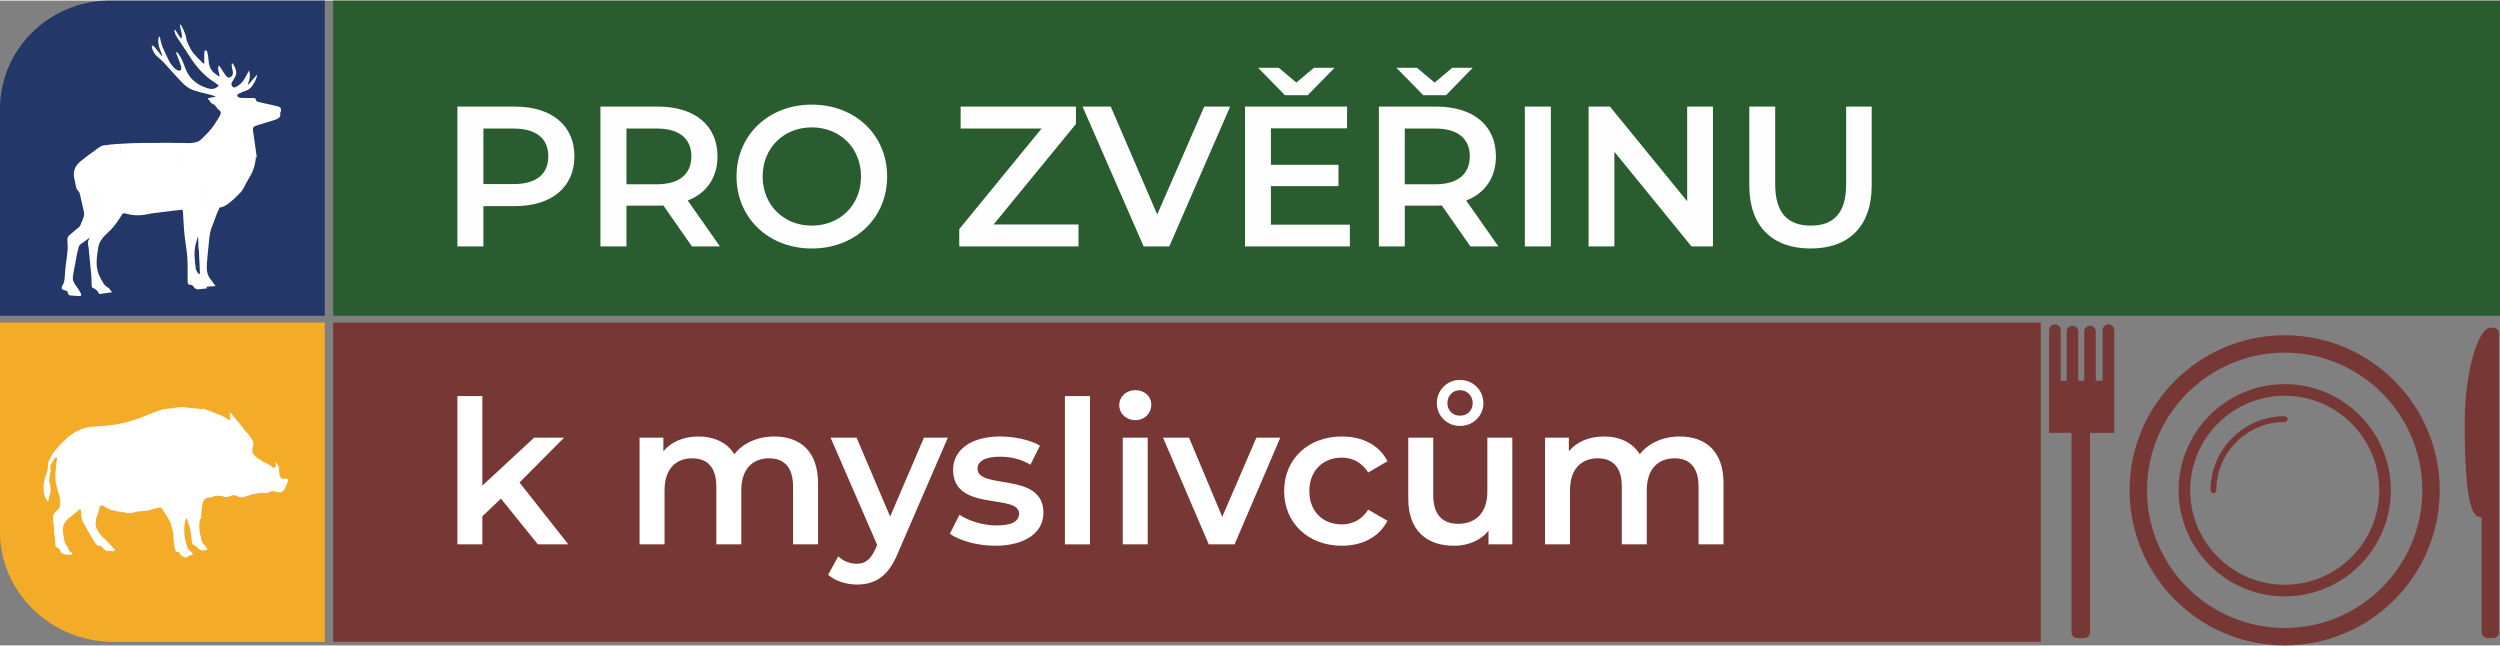
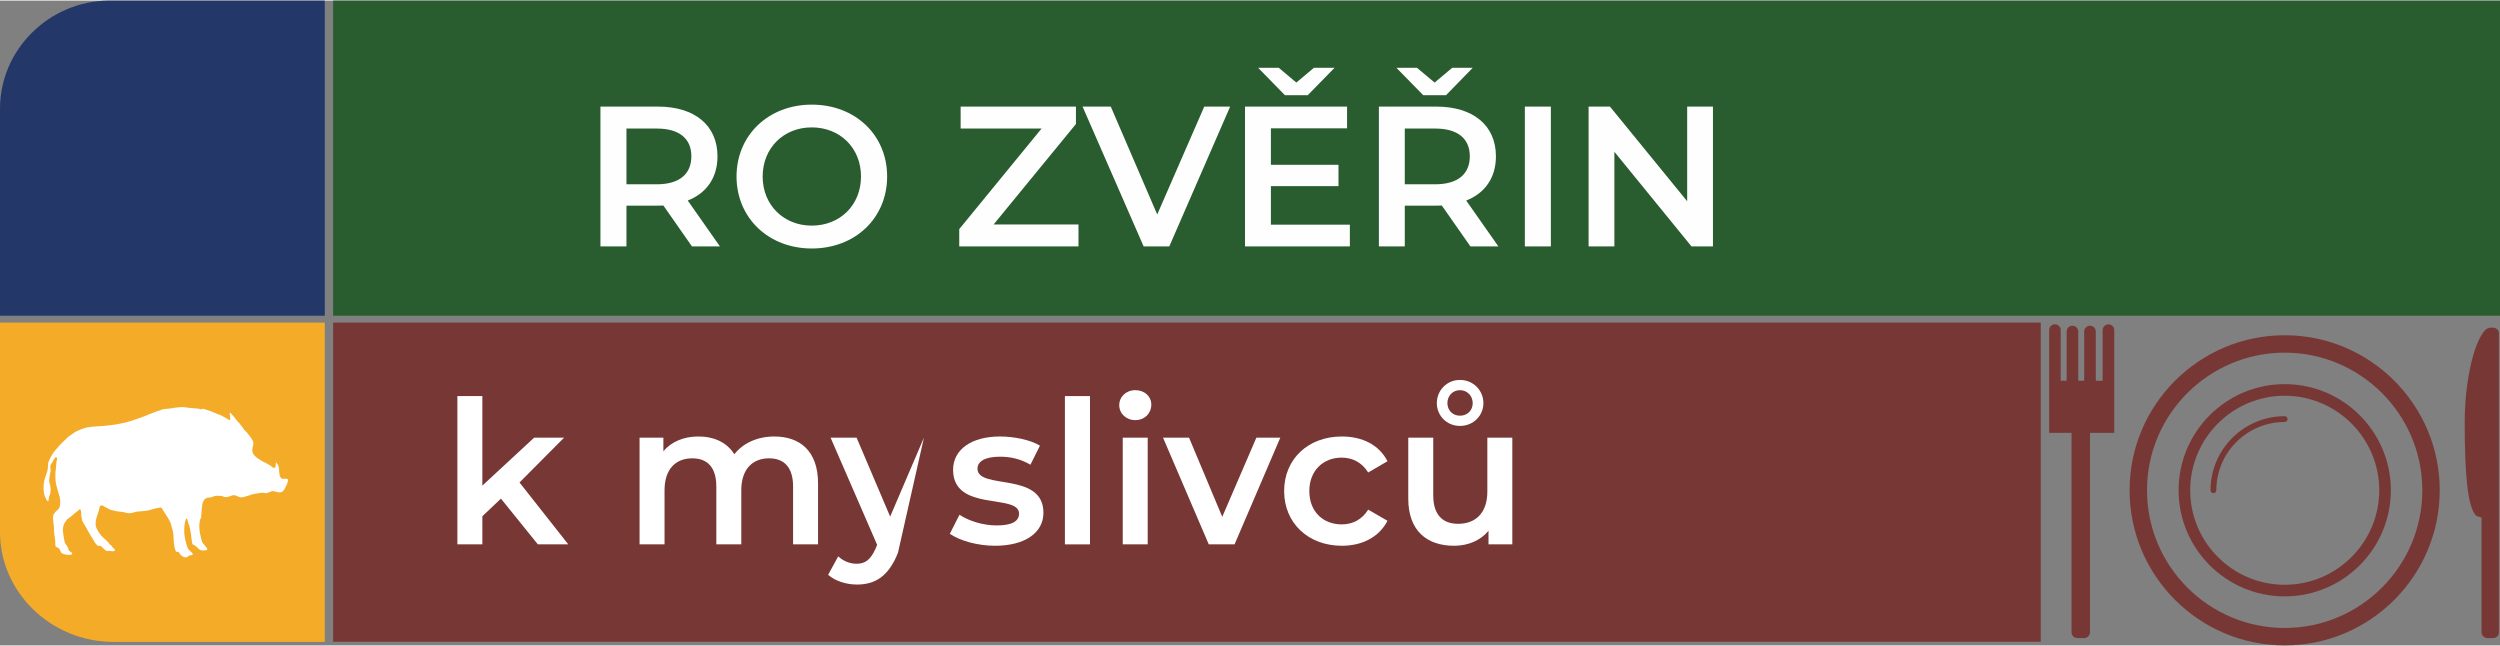
<svg xmlns="http://www.w3.org/2000/svg" xml:space="preserve" width="298px" height="77px" version="1.1" style="shape-rendering:geometricPrecision; text-rendering:geometricPrecision; image-rendering:optimizeQuality; fill-rule:evenodd; clip-rule:evenodd" viewBox="0 0 215.3 55.53">
  <rect x="0" y="0" width="215.3" height="55.53" fill="#808080" stroke="none" />
  <defs>
    <style type="text/css">
   
    .fil2 {fill:#295C2E}
    .fil3 {fill:#773835}
    .fil6 {fill:white}
    .fil4 {fill:#FEFEFE;fill-rule:nonzero}
    .fil1 {fill:#233869;fill-rule:nonzero}
    .fil7 {fill:#773835;fill-rule:nonzero}
    .fil0 {fill:#F4AB27;fill-rule:nonzero}
    .fil5 {fill:white;fill-rule:nonzero}
   
  </style>
  </defs>
  <g id="Layer_x0020_1">
    <path class="fil0" d="M0 27.73l0 18.06c0,5.14 4.38,9.44 9.77,9.44l18.2 0 0 -27.5 -27.97 0z" />
    <path class="fil1" d="M27.97 0l-18.59 0c-5.11,0.03 -9.38,4.18 -9.38,9.31l0 17.83 27.97 0 0 -27.14z" />
    <rect class="fil2" x="28.69" width="186.61" height="27.14" />
    <rect class="fil3" x="28.69" y="27.73" width="147.06" height="27.49" />
-     <path class="fil4" d="M44.35 9.13l-4.96 0 0 12.04 2.24 0 0 -3.47 2.72 0c3.16,0 5.12,-1.64 5.12,-4.29 0,-2.66 -1.96,-4.28 -5.12,-4.28zm-0.11 6.67l-2.61 0 0 -4.78 2.61 0c1.96,0 2.98,0.88 2.98,2.39 0,1.52 -1.02,2.39 -2.98,2.39z" />
    <path id="1" class="fil4" d="M62 21.17l-2.77 -3.95c1.63,-0.64 2.56,-1.98 2.56,-3.81 0,-2.66 -1.96,-4.28 -5.12,-4.28l-4.96 0 0 12.04 2.24 0 0 -3.51 2.72 0c0.15,0 0.3,0 0.46,-0.01l2.46 3.52 2.41 0zm-2.46 -7.76c0,1.52 -1.02,2.41 -2.98,2.41l-2.61 0 0 -4.8 2.61 0c1.96,0 2.98,0.88 2.98,2.39z" />
    <path id="2" class="fil4" d="M69.91 21.35c3.74,0 6.49,-2.62 6.49,-6.2 0,-3.58 -2.75,-6.19 -6.49,-6.19 -3.73,0 -6.48,2.63 -6.48,6.19 0,3.56 2.75,6.2 6.48,6.2zm0 -1.97c-2.42,0 -4.23,-1.77 -4.23,-4.23 0,-2.46 1.81,-4.23 4.23,-4.23 2.43,0 4.24,1.77 4.24,4.23 0,2.46 -1.81,4.23 -4.24,4.23z" />
    <polygon id="3" class="fil4" points="85.57,19.28 92.66,10.63 92.66,9.13 82.73,9.13 82.73,11.02 89.7,11.02 82.61,19.68 82.61,21.17 92.88,21.17 92.88,19.28 " />
    <polygon id="4" class="fil4" points="103.71,9.13 99.66,18.42 95.66,9.13 93.23,9.13 98.49,21.17 100.7,21.17 105.94,9.13 " />
    <path id="5" class="fil4" d="M112.62 8.15l2.31 -2.36 -1.78 0 -1.51 1.27 -1.51 -1.27 -1.78 0 2.31 2.36 1.96 0zm-3.17 11.15l0 -3.32 5.82 0 0 -1.84 -5.82 0 0 -3.14 6.56 0 0 -1.87 -8.79 0 0 12.04 9.03 0 0 -1.87 -6.8 0z" />
    <path id="6" class="fil4" d="M124.53 8.15l2.3 -2.36 -1.77 0 -1.51 1.27 -1.52 -1.27 -1.77 0 2.31 2.36 1.96 0zm4.51 13.02l-2.77 -3.95c1.63,-0.64 2.56,-1.98 2.56,-3.81 0,-2.66 -1.96,-4.28 -5.13,-4.28l-4.95 0 0 12.04 2.23 0 0 -3.51 2.72 0c0.16,0 0.31,0 0.47,-0.01l2.46 3.52 2.41 0zm-2.46 -7.76c0,1.52 -1.02,2.41 -2.98,2.41l-2.62 0 0 -4.8 2.62 0c1.96,0 2.98,0.88 2.98,2.39z" />
    <polygon id="7" class="fil4" points="131.32,21.17 133.56,21.17 133.56,9.13 131.32,9.13 " />
    <polygon id="8" class="fil4" points="145.3,9.13 145.3,17.28 138.65,9.13 136.81,9.13 136.81,21.17 139.03,21.17 139.03,13.02 145.67,21.17 147.52,21.17 147.52,9.13 " />
-     <path id="9" class="fil4" d="M155.93 21.35c3.29,0 5.26,-1.91 5.26,-5.42l0 -6.8 -2.2 0 0 6.71c0,2.48 -1.1,3.54 -3.04,3.54 -1.95,0 -3.07,-1.06 -3.07,-3.54l0 -6.71 -2.23 0 0 6.8c0,3.51 1.98,5.42 5.28,5.42z" />
    <polygon class="fil5" points="46.32,46.83 48.94,46.83 44.74,41.5 48.58,37.64 46,37.64 41.54,41.77 41.54,34.06 39.39,34.06 39.39,46.83 41.54,46.83 41.54,44.41 43.14,42.89 " />
    <path id="1" class="fil5" d="M66.68 37.54c-1.46,0 -2.7,0.58 -3.44,1.53 -0.64,-1.03 -1.76,-1.53 -3.1,-1.53 -1.26,0 -2.32,0.45 -3.01,1.27l0 -1.17 -2.05 0 0 9.19 2.15 0 0 -4.66c0,-1.83 0.97,-2.75 2.39,-2.75 1.31,0 2.07,0.79 2.07,2.42l0 4.99 2.15 0 0 -4.66c0,-1.83 0.98,-2.75 2.39,-2.75 1.31,0 2.07,0.79 2.07,2.42l0 4.99 2.15 0 0 -5.26c0,-2.77 -1.55,-4.03 -3.77,-4.03z" />
-     <path id="2" class="fil5" d="M79.57 37.64l-2.91 6.8 -2.89 -6.8 -2.24 0 4.01 9.23 -0.15 0.36c-0.42,0.91 -0.86,1.27 -1.62,1.27 -0.59,0 -1.17,-0.24 -1.58,-0.64l-0.87 1.59c0.59,0.53 1.55,0.84 2.47,0.84 1.53,0 2.7,-0.64 3.54,-2.72l4.3 -9.93 -2.06 0z" />
+     <path id="2" class="fil5" d="M79.57 37.64l-2.91 6.8 -2.89 -6.8 -2.24 0 4.01 9.23 -0.15 0.36c-0.42,0.91 -0.86,1.27 -1.62,1.27 -0.59,0 -1.17,-0.24 -1.58,-0.64l-0.87 1.59c0.59,0.53 1.55,0.84 2.47,0.84 1.53,0 2.7,-0.64 3.54,-2.72z" />
    <path id="3" class="fil5" d="M85.69 46.95c2.58,0 4.17,-1.12 4.17,-2.84 0,-3.59 -5.68,-1.94 -5.68,-3.8 0,-0.6 0.62,-1.03 1.93,-1.03 0.87,0 1.75,0.17 2.63,0.69l0.82 -1.64c-0.82,-0.5 -2.22,-0.79 -3.44,-0.79 -2.48,0 -4.04,1.14 -4.04,2.87 0,3.67 5.68,2.01 5.68,3.77 0,0.64 -0.57,1.02 -1.93,1.02 -1.15,0 -2.39,-0.38 -3.2,-0.92l-0.83 1.64c0.83,0.58 2.36,1.03 3.89,1.03z" />
    <polygon id="4" class="fil5" points="91.71,46.83 93.87,46.83 93.87,34.06 91.71,34.06 " />
    <path id="5" class="fil5" d="M97.77 36.13c0.81,0 1.38,-0.59 1.38,-1.34 0,-0.71 -0.59,-1.24 -1.38,-1.24 -0.79,0 -1.38,0.57 -1.38,1.29 0,0.72 0.59,1.29 1.38,1.29zm-1.08 10.7l2.15 0 0 -9.19 -2.15 0 0 9.19z" />
    <polygon id="6" class="fil5" points="108.2,37.64 105.26,44.46 102.4,37.64 100.16,37.64 104.1,46.83 106.32,46.83 110.26,37.64 " />
    <path id="7" class="fil5" d="M115.56 46.95c1.79,0 3.22,-0.77 3.93,-2.15l-1.66 -0.96c-0.55,0.88 -1.37,1.27 -2.28,1.27 -1.59,0 -2.79,-1.08 -2.79,-2.87 0,-1.77 1.2,-2.88 2.79,-2.88 0.91,0 1.73,0.4 2.28,1.28l1.66 -0.97c-0.71,-1.39 -2.14,-2.13 -3.93,-2.13 -2.9,0 -4.97,1.94 -4.97,4.7 0,2.75 2.07,4.71 4.97,4.71z" />
    <path id="8" class="fil5" d="M125.73 36.63c1.15,0 2.02,-0.88 2.02,-1.96 0,-1.1 -0.87,-2 -2.02,-2 -1.13,0 -1.99,0.9 -1.99,2 0,1.08 0.86,1.96 1.99,1.96zm0 -3.08c0.62,0 1.1,0.48 1.1,1.12 0,0.62 -0.46,1.08 -1.1,1.08 -0.62,0 -1.08,-0.46 -1.08,-1.08 0,-0.66 0.48,-1.12 1.08,-1.12zm2.36 4.09l0 4.65c0,1.84 -1.02,2.77 -2.51,2.77 -1.36,0 -2.15,-0.79 -2.15,-2.46l0 -4.96 -2.15 0 0 5.25c0,2.77 1.6,4.06 3.95,4.06 1.19,0 2.27,-0.45 2.96,-1.29l0 1.17 2.05 0 0 -9.19 -2.15 0z" />
-     <path id="9" class="fil5" d="M144.66 37.54c-1.46,0 -2.7,0.58 -3.44,1.53 -0.64,-1.03 -1.76,-1.53 -3.1,-1.53 -1.26,0 -2.32,0.45 -3.01,1.27l0 -1.17 -2.05 0 0 9.19 2.15 0 0 -4.66c0,-1.83 0.97,-2.75 2.39,-2.75 1.31,0 2.07,0.79 2.07,2.42l0 4.99 2.15 0 0 -4.66c0,-1.83 0.98,-2.75 2.39,-2.75 1.31,0 2.07,0.79 2.07,2.42l0 4.99 2.15 0 0 -5.26c0,-2.77 -1.55,-4.03 -3.77,-4.03z" />
-     <path class="fil5" d="M17.13 21.54c-0.01,-0.06 -0.02,-0.13 -0.03,-0.2l-0.01 -0.02 0 -0.01c0,-0.32 -0.02,-0.64 -0.03,-0.96 0.01,0 0.01,0 0.02,0 0.02,0.4 0.04,0.79 0.05,1.19zm4.88 -8.04l0 0c0,0 0,0 0,0zm-15.17 11.95c-0.01,0 -0.01,0 -0.02,0 -0.25,-0.01 -0.5,-0.05 -0.76,-0.06 -0.13,-0.01 -0.19,-0.08 -0.21,-0.2 0,-0.03 -0.01,-0.05 -0.01,-0.07 0.05,-0.58 0.08,-1.14 0.11,-1.71 0.03,-0.64 0.08,-1.26 0.13,-1.88l0 0 0 0c0.04,-0.51 0.09,-1.02 0.14,-1.53 0.14,-0.13 0.29,-0.25 0.43,-0.37 0.08,-0.07 0.19,-0.13 0.24,-0.22 0.1,-0.2 0.17,-0.42 0.26,-0.63 0.1,-0.21 0.12,-0.43 0.06,-0.66 -0.11,-0.49 -0.22,-0.97 -0.33,-1.46 -0.04,-0.16 -0.09,-0.2 -0.22,-0.37 0.1,-0.81 0.19,-1.62 0.25,-2.43 0.37,-0.31 0.76,-0.59 1.15,-0.87 -0.01,0.8 -0.02,1.61 -0.05,2.41 -0.05,0.54 -0.12,1.08 -0.21,1.62l0 0.02 0 0.02c-0.06,1.02 -0.06,1.96 -0.11,2.71 0,0.01 0,0.02 0,0.03 -0.03,0.24 -0.06,0.47 -0.09,0.71 -0.23,0.17 -0.47,0.33 -0.7,0.5 -0.06,0.05 -0.1,0.14 -0.12,0.22 -0.07,0.25 -0.13,0.49 -0.18,0.74 -0.1,0.57 -0.2,1.14 -0.31,1.7 -0.06,0.33 0.02,0.59 0.23,0.85 0.16,0.2 0.29,0.43 0.42,0.65 -0.02,0.08 -0.03,0.15 -0.04,0.22 0,0.02 -0.01,0.04 -0.01,0.05 -0.01,0.01 -0.03,0.01 -0.05,0.01zm1.7 -0.18c-0.09,-0.24 -0.28,-0.41 -0.53,-0.53 0.07,-0.44 0.14,-0.88 0.2,-1.32 0.04,-0.29 0.08,-0.57 0.11,-0.85 0,0.42 0.08,0.85 0.3,1.26 0.19,0.34 0.31,0.69 0.69,0.89 0.04,0.02 0.07,0.05 0.1,0.08 -0.01,0.12 -0.02,0.24 -0.04,0.36 -0.28,0.04 -0.54,0.07 -0.83,0.11zm-3.09 -0.36c-0.17,-0.07 -0.18,-0.19 -0.06,-0.4 0.05,-0.08 0.08,-0.15 0.11,-0.23 -0.02,0.21 -0.03,0.42 -0.05,0.63zm11.62 -0.04c-0.16,0 -0.3,-0.05 -0.4,-0.24 -0.04,-0.07 -0.16,-0.15 -0.24,-0.15 -0.01,0 -0.01,0 -0.01,0 0,0 0,0 -0.01,0 -0.21,0 -0.25,-0.11 -0.25,-0.29 0,-0.44 -0.01,-0.87 0,-1.31 0.01,-0.83 -0.13,-1.63 -0.24,-2.45 -0.1,-0.76 -0.11,-1.54 -0.17,-2.31 0,-0.04 -0.08,-0.11 -0.11,-0.11 0,0 0,0 0,0 0.05,-0.52 0.09,-1.06 0.12,-1.6 0.06,-1.15 0.09,-2.29 0.09,-3.44 0,-0.23 0,-0.47 0,-0.71 0.1,0 0.2,0 0.3,0.01 0.07,0 0.14,0 0.21,0 0.1,0 0.2,-0.01 0.3,-0.03 0.18,-0.03 0.37,-0.07 0.51,-0.17 0.03,-0.02 0.06,-0.05 0.09,-0.07 0.01,0.36 0.01,0.73 0.01,1.09 0,1.47 -0.03,2.94 -0.1,4.42 -0.06,0.6 -0.09,1.21 -0.09,1.81 0,0.01 0,0.01 0,0.02 -0.02,0.2 -0.03,0.4 -0.03,0.6 0,0.14 0,0.27 0.01,0.41 -0.01,-0.01 -0.02,-0.01 -0.03,-0.01 -0.06,0.23 -0.13,0.45 -0.19,0.68 -0.16,0.7 -0.06,1.39 0.02,2.08 0.02,0.16 0.16,0.3 0.24,0.44 0.04,-0.01 0.08,-0.02 0.12,-0.03 -0.03,-0.66 -0.06,-1.31 -0.09,-1.97 0.04,0.18 0.08,0.37 0.11,0.55 0.1,0.91 0.22,1.82 0.35,2.72 -0.12,0.02 -0.24,0.03 -0.36,0.04 -0.05,0.01 -0.11,0.02 -0.16,0.02zm1.17 -0.26c-0.03,-0.19 -0.05,-0.38 -0.08,-0.57 0.01,0 0.01,0.01 0.02,0.01 0.13,0.16 0.24,0.34 0.38,0.54 -0.11,0.01 -0.22,0.02 -0.32,0.02zm-0.35 -2.78c-0.07,-0.67 -0.12,-1.35 -0.13,-2.03 -0.01,-0.16 -0.01,-0.32 -0.01,-0.48 0,-0.58 0.03,-1.17 0.09,-1.75l0 -0.01 0 -0.01c0.07,-1.49 0.1,-2.98 0.1,-4.46 0,-0.58 0,-1.16 -0.01,-1.74 0.39,-0.42 0.7,-0.91 0.99,-1.41 0.12,-0.21 0.15,-0.39 -0.09,-0.54 -0.09,-0.06 -0.15,-0.18 -0.23,-0.27 -0.07,-0.08 -0.14,-0.18 -0.24,-0.21 -0.24,-0.08 -0.3,-0.31 -0.48,-0.51 0.27,-0.05 0.49,-0.1 0.71,-0.14 -0.2,-0.09 -0.42,-0.14 -0.63,-0.2 -0.04,-0.01 -0.08,-0.02 -0.11,-0.03 -0.01,-0.17 -0.01,-0.34 -0.02,-0.51 0.05,0.02 0.09,0.03 0.14,0.04 0.09,0.03 0.17,0.04 0.25,0.04 0.26,0 0.49,-0.11 0.61,-0.31 -0.14,-0.1 -0.28,-0.21 -0.43,-0.31 -0.21,-0.13 -0.42,-0.28 -0.61,-0.45 -0.03,-0.76 -0.06,-1.52 -0.09,-2.28 0,-0.01 0,-0.01 0,-0.01 0.05,0.06 0.14,0.11 0.15,0.17 0.05,0.24 0.1,0.47 0.11,0.71 0.02,0.42 0.14,0.8 0.46,1.08 0.15,0.13 0.32,0.23 0.48,0.35 0.03,-0.32 -0.23,-0.63 -0.05,-0.98 0.1,0.11 0.18,0.24 0.25,0.36 0.13,0.2 0.25,0.41 0.4,0.59 0.01,0.01 0.03,0.02 0.04,0.03 0.16,2.86 0.33,5.71 0.33,8.54 0,0.76 -0.02,1.51 -0.04,2.26 -0.31,0.25 -0.63,0.45 -0.89,0.45 0,0 -0.01,0 -0.02,0 -0.02,0.03 -0.03,0.06 -0.05,0.1 -0.08,0.17 -0.15,0.34 -0.22,0.51 -0.11,0.28 -0.2,0.58 -0.32,0.86 -0.22,0.47 -0.29,0.94 -0.33,1.44 -0.04,0.37 -0.07,0.74 -0.11,1.11zm-9.37 -0.82c0.04,-0.37 0.08,-0.75 0.11,-1.13 0.16,-1.47 0.27,-2.95 0.32,-4.41 0.1,-1.01 0.14,-2.02 0.15,-3.02 0.32,-0.05 0.65,-0.08 0.98,-0.1 0.1,-0.01 0.21,-0.02 0.31,-0.02 -0.05,1.58 -0.25,3.14 -0.46,4.78l0 0.01 0 0.01c-0.03,0.8 -0.04,1.57 -0.06,2.23 -0.18,0.23 -0.38,0.45 -0.61,0.65 -0.31,0.28 -0.6,0.6 -0.74,1zm1.77 -2.24c0.01,-0.51 0.02,-1.05 0.04,-1.62 0.22,-1.64 0.42,-3.23 0.46,-4.84 0.2,-0.01 0.4,-0.02 0.6,-0.03 -0.03,1.45 -0.13,2.89 -0.35,4.34l-0.01 0.02 0 0.02c-0.04,0.61 -0.05,1.19 -0.07,1.72 -0.02,-0.01 -0.03,-0.01 -0.05,-0.02 -0.1,-0.02 -0.17,-0.04 -0.22,-0.04 -0.12,0 -0.17,0.08 -0.29,0.28 -0.04,0.05 -0.08,0.11 -0.11,0.17zm2.11 -0.32c0.05,-0.53 0.1,-1.08 0.13,-1.64 0.06,-1.14 0.09,-2.29 0.09,-3.43 0,-0.38 0,-0.75 -0.01,-1.12 0.33,0 0.67,0 1,0 -0.07,1.47 -0.25,2.92 -0.45,4.44l0 0.01 0 0.01c-0.02,0.56 -0.03,1.11 -0.04,1.6 -0.16,0.03 -0.32,0.05 -0.47,0.09 -0.08,0.01 -0.16,0.03 -0.25,0.04zm1.12 -0.18c0.01,-0.48 0.02,-0.99 0.04,-1.52 0.2,-1.53 0.39,-3 0.45,-4.5 0.01,0 0.01,0 0.02,0 0.01,0.42 0.01,0.83 0.01,1.25 0,1.46 -0.03,2.93 -0.1,4.41 -0.01,0.1 -0.02,0.21 -0.03,0.31 -0.13,0.02 -0.26,0.03 -0.39,0.05zm1.07 -0.13c0.01,-0.06 0.01,-0.11 0.02,-0.17l0 -0.01 0 -0.01c0.07,-1.49 0.1,-2.97 0.1,-4.45 0,-0.42 0,-0.83 -0.01,-1.25 0.08,0 0.17,0.01 0.25,0.01 0.07,0 0.15,0 0.23,0 0,0.24 0,0.47 0,0.71 0,1.14 -0.03,2.27 -0.09,3.4 -0.04,0.58 -0.08,1.17 -0.14,1.72 -0.12,0.01 -0.24,0.03 -0.36,0.05zm6.34 -1.91c0.02,-0.71 0.03,-1.42 0.03,-2.13 0,-1.9 -0.08,-3.81 -0.18,-5.72 0.13,0.01 0.25,0.01 0.38,0.01 0.06,0 0.12,0 0.18,0 0.06,0 0.12,0 0.18,0 0.11,0 0.22,0 0.32,0 0.07,0 0.19,0.06 0.19,0.1 0.01,0.21 0.16,0.22 0.31,0.26 0.18,0.04 0.36,0.08 0.53,0.12 0.01,0.54 0.02,1.09 0.03,1.64 -0.25,0.08 -0.5,0.15 -0.74,0.23 -0.18,0.06 -0.4,0.1 -0.38,0.37 0.01,0.1 0.02,0.2 0.04,0.3 0.09,0.63 0.18,1.28 0.27,1.91 0,0.05 0.02,0.18 0.02,0.18l-0.1 0c0,0 0,0 0,0l0 0c0,0.04 0.03,0.08 0.02,0.12 -0.04,0.25 -0.11,0.86 -0.48,1.49 -0.26,0.42 -0.47,0.85 -0.62,1.12zm-14.55 -0.99c-0.05,-0.29 -0.02,-0.55 0.08,-0.8 -0.03,0.27 -0.05,0.53 -0.08,0.8zm17.54 -5.08c-0.01,-0.35 -0.03,-0.71 -0.05,-1.06 0.03,0.01 0.06,0.02 0.08,0.02 0.25,0.07 0.31,0.25 0.21,0.48 -0.02,0.04 -0.04,0.09 -0.03,0.13 0.06,0.22 -0.05,0.34 -0.21,0.43zm-3.17 -2.23c-0.01,-0.26 -0.03,-0.51 -0.04,-0.76 0.12,-0.11 0.22,-0.23 0.31,-0.37 0.15,-0.25 0.28,-0.5 0.43,-0.78 0.13,0.41 0.05,0.8 -0.11,1.18 0.03,0.01 0.05,0.02 0.07,0.02 0.23,-0.26 0.46,-0.53 0.69,-0.8 0.01,0.01 0.03,0.02 0.05,0.03 -0.08,0.2 -0.13,0.42 -0.24,0.6 -0.17,0.28 -0.34,0.58 -0.69,0.69 -0.16,0.05 -0.31,0.12 -0.47,0.19zm-3.66 -0.08c-0.15,-0.04 -0.29,-0.08 -0.43,-0.13 -0.41,-0.14 -0.72,-0.4 -1,-0.69 -0.02,-0.37 -0.04,-0.74 -0.06,-1.11 0.01,-0.04 0.01,-0.09 0.01,-0.13 -0.01,-0.06 -0.02,-0.12 -0.03,-0.18 -0.02,-0.26 -0.03,-0.52 -0.05,-0.78 0.18,0.31 0.3,0.65 0.43,0.99 0.13,0.36 0.32,0.67 0.58,0.95 0.16,0.16 0.33,0.29 0.51,0.41 0.01,0.22 0.03,0.45 0.04,0.67zm-2.15 -1.59c-0.14,-0.16 -0.28,-0.32 -0.42,-0.47 -0.01,-0.25 -0.02,-0.49 -0.03,-0.73 0,0 0,0 0,0 0.11,0.24 0.25,0.45 0.42,0.64 0.01,0.18 0.02,0.37 0.03,0.56zm2.02 -0.58c-0.16,-0.2 -0.32,-0.4 -0.46,-0.62 -0.29,-0.42 -0.56,-0.85 -0.84,-1.28 -0.07,-0.1 -0.14,-0.21 -0.21,-0.31 -0.01,-0.15 -0.02,-0.29 -0.03,-0.44 0.05,0.08 0.1,0.16 0.15,0.23 0.02,-0.01 0.04,-0.01 0.06,-0.02 0.09,-0.28 -0.02,-0.55 -0.09,-0.82 -0.03,-0.11 -0.02,-0.24 -0.04,-0.35 0.02,-0.01 0.04,-0.01 0.06,-0.01 0.08,0.14 0.16,0.28 0.23,0.43 0.08,0.19 0.16,0.38 0.22,0.58 0.04,0.14 0.03,0.3 0.09,0.43 0.12,0.28 0.24,0.56 0.4,0.81 0.11,0.18 0.26,0.34 0.4,0.49 0.02,0.3 0.04,0.59 0.06,0.88zm-3.15 -0.63c-0.08,-0.08 -0.17,-0.15 -0.25,-0.22 -0.01,0 -0.01,-0.01 -0.01,-0.01 -0.03,-0.2 -0.05,-0.41 -0.07,-0.61 0.11,0.13 0.21,0.25 0.31,0.38 0.01,0.16 0.02,0.31 0.02,0.46zm-0.04 -0.86c-0.1,-0.29 -0.17,-0.59 -0.13,-0.91 0.01,-0.07 0.05,-0.12 0.08,-0.18 0,0 0,0 0.01,0 0.01,0.36 0.03,0.73 0.04,1.09zm-5.76 20.55c-0.01,0 -0.03,-0.01 -0.04,-0.02 0.12,-0.71 0.24,-1.43 0.35,-2.16 0,0 0,0 0,0.01 -0.03,0.28 -0.07,0.56 -0.11,0.85 -0.06,0.44 -0.13,0.88 -0.2,1.32zm-0.43 -3.78c-0.01,-0.11 -0.01,-0.22 0.04,-0.32 -0.02,0.11 -0.03,0.21 -0.04,0.32zm0.02 -0.45c0.03,-0.24 0.06,-0.47 0.09,-0.71 -0.02,0.23 -0.04,0.46 -0.06,0.69 -0.01,0.01 -0.02,0.02 -0.03,0.02zm1.03 -0.63c0,-0.01 0,-0.03 0,-0.05l0 0 0 0c0.05,-0.79 0.05,-1.71 0.11,-2.69 0.09,-0.56 0.16,-1.12 0.21,-1.67 -0.05,1.46 -0.16,2.94 -0.32,4.41zm-0.62 -4.48c0.03,-0.8 0.04,-1.61 0.05,-2.41 0.03,-0.02 0.06,-0.05 0.09,-0.07 -0.02,0.83 -0.06,1.66 -0.14,2.48zm5.11 2.92c0.01,-0.49 0.02,-1.04 0.04,-1.6l0 -0.01 0 -0.01c0.2,-1.52 0.38,-2.97 0.45,-4.44 0.09,0 0.19,-0.01 0.29,-0.01 0.04,0 0.07,0 0.11,0 -0.06,1.5 -0.25,2.97 -0.45,4.5 -0.02,0.53 -0.03,1.04 -0.04,1.52 -0.14,0.02 -0.27,0.03 -0.4,0.05zm0.43 -13.5c-0.26,-0.21 -0.38,-0.49 -0.47,-0.78 -0.02,-0.05 0.01,-0.11 0.02,-0.17 0.05,0.02 0.11,0.03 0.14,0.06 0.06,0.05 0.11,0.11 0.16,0.17 0.02,0.03 0.05,0.07 0.08,0.11 0.02,0.2 0.04,0.41 0.07,0.61zm1.4 13.27c0.06,-0.55 0.1,-1.14 0.14,-1.72 0.06,-1.13 0.09,-2.26 0.09,-3.4 0,-0.24 0,-0.47 0,-0.71 0.22,0 0.44,0 0.67,0 0,0.24 0,0.48 0,0.71 0,1.15 -0.03,2.29 -0.09,3.44 -0.03,0.54 -0.07,1.08 -0.12,1.6 0,0 0,0 0,0 -0.23,0.02 -0.46,0.05 -0.69,0.08zm0.71 -11.06c-0.13,-0.14 -0.26,-0.28 -0.39,-0.41 -0.11,-0.12 -0.22,-0.24 -0.33,-0.36 -0.01,-0.19 -0.02,-0.38 -0.03,-0.56 0.1,0.11 0.22,0.21 0.35,0.29 0.04,0.03 0.1,0.04 0.16,0.04 0.05,0 0.09,-0.01 0.13,-0.02 0.02,-0.01 0.04,-0.04 0.05,-0.09 0.02,0.37 0.04,0.74 0.06,1.11zm-0.08 -1.42c-0.02,-0.06 -0.04,-0.12 -0.06,-0.17 -0.1,-0.29 -0.22,-0.58 -0.33,-0.87 -0.01,-0.04 -0.01,-0.09 -0.01,-0.16 0.05,0.03 0.08,0.04 0.09,0.05 0.1,0.12 0.19,0.24 0.26,0.37 0.02,0.26 0.03,0.52 0.05,0.78zm-0.13 -2.14c-0.11,-0.16 -0.22,-0.33 -0.31,-0.49 -0.07,-0.13 -0.09,-0.28 -0.13,-0.43 0.02,-0.01 0.05,-0.02 0.08,-0.03 0.11,0.17 0.22,0.34 0.33,0.51 0.01,0.15 0.02,0.29 0.03,0.44zm-9.61 21.65c-0.04,-0.1 -0.12,-0.14 -0.23,-0.16 -0.06,-0.02 -0.12,-0.03 -0.16,-0.05 0.02,-0.21 0.03,-0.42 0.05,-0.63 0.06,-0.21 0.08,-0.43 0.09,-0.66 0.02,-0.4 0.06,-0.79 0.12,-1.18 0.08,-0.57 0.16,-1.14 0.1,-1.72 -0.02,-0.19 -0.01,-0.38 0.17,-0.52 0.08,-0.07 0.16,-0.14 0.24,-0.2 -0.05,0.51 -0.1,1.02 -0.14,1.53l0 0 0 0c-0.05,0.62 -0.1,1.24 -0.13,1.88 -0.03,0.57 -0.06,1.13 -0.11,1.71zm0.04 -3.6l0 0zm0.78 -5.23c-0.01,-0.02 -0.03,-0.04 -0.04,-0.06 -0.05,-0.01 -0.17,-0.67 -0.18,-0.74 -0.03,-0.08 -0.05,-0.17 -0.06,-0.25 0.03,-0.27 0.05,-0.53 0.08,-0.8 0.09,-0.21 0.24,-0.4 0.45,-0.58 0,0 0,0 0,0 -0.06,0.81 -0.15,1.62 -0.25,2.43zm5.06 2.2c-0.25,-0.02 -0.5,-0.05 -0.76,-0.11 0.02,-0.53 0.03,-1.11 0.07,-1.72l0 -0.02 0.01 -0.02c0.22,-1.45 0.32,-2.89 0.35,-4.34 0.1,0 0.2,0 0.31,-0.01 0.08,0 0.16,0 0.24,0 0.01,0.37 0.01,0.74 0.01,1.11 0,1.13 -0.03,2.26 -0.09,3.39 -0.04,0.58 -0.08,1.16 -0.14,1.72zm9.07 -2.06c0.01,-0.45 0.02,-0.89 0.02,-1.33 0,-2.26 -0.11,-4.51 -0.23,-6.76 0.05,0.02 0.11,0.04 0.15,0.04 0.02,0 0.03,0 0.05,0 0.1,1.91 0.18,3.82 0.18,5.72 0,0.71 -0.01,1.42 -0.03,2.13 -0.05,0.08 -0.1,0.15 -0.14,0.2zm-0.23 -8.41c-0.01,-0.24 -0.02,-0.47 -0.04,-0.71 0.07,-0.04 0.13,-0.09 0.19,-0.14 0.01,0.25 0.03,0.5 0.04,0.76 -0.04,0.02 -0.07,0.03 -0.11,0.05 -0.03,0.01 -0.05,0.02 -0.08,0.04zm-2.97 16.79c-0.13,-0.9 -0.25,-1.81 -0.35,-2.72 0.12,0.62 0.24,1.23 0.35,1.83 0.05,0.29 0.11,0.57 0.16,0.84 0,0.01 0,0.02 0,0.03 -0.05,0.01 -0.11,0.01 -0.16,0.02zm0.54 -0.19c-0.05,-0.26 -0.09,-0.51 -0.14,-0.77 -0.01,-0.03 -0.01,-0.07 -0.02,-0.1 0.05,0.1 0.11,0.19 0.19,0.29 0.03,0.19 0.05,0.38 0.08,0.57 -0.04,0.01 -0.07,0.01 -0.11,0.01zm-0.32 -1.74c-0.11,-0.52 -0.21,-1.06 -0.31,-1.59 0,-0.46 -0.05,-0.91 -0.05,-1.35 0,-0.36 0.03,-0.71 0.12,-1.07l0 -0.01 0 -0.02c0.12,-1.44 0.16,-2.88 0.16,-4.33 0,-0.97 -0.02,-1.94 -0.05,-2.91 0.03,-0.03 0.07,-0.07 0.11,-0.11 0.05,-0.04 0.09,-0.09 0.14,-0.14 0.01,0.58 0.01,1.16 0.01,1.74 0,1.48 -0.03,2.97 -0.1,4.46l0 0.01 0 0.01c-0.06,0.58 -0.09,1.17 -0.09,1.75 0,0.16 0,0.32 0.01,0.48 0.01,0.68 0.06,1.36 0.13,2.03 -0.02,0.25 -0.05,0.5 -0.07,0.75 -0.01,0.1 -0.01,0.2 -0.01,0.3zm-0.73 -3.54c0,-0.01 0,-0.01 0,-0.02 0,-0.6 0.03,-1.21 0.09,-1.81 0.07,-1.48 0.1,-2.95 0.1,-4.42 0,-0.36 0,-0.73 -0.01,-1.09 0.01,-0.01 0.02,-0.01 0.03,-0.02 0.02,0.84 0.04,1.69 0.04,2.53 0,1.43 -0.05,2.86 -0.16,4.28 -0.04,0.19 -0.07,0.37 -0.09,0.55zm0.77 -11.3c-0.12,-0.03 -0.23,-0.06 -0.35,-0.08 -0.01,-0.19 -0.02,-0.38 -0.03,-0.56 0.12,0.05 0.24,0.09 0.36,0.13 0.01,0.17 0.01,0.34 0.02,0.51zm-0.06 -1.5c-0.14,-0.12 -0.27,-0.24 -0.4,-0.37 -0.02,-0.31 -0.04,-0.62 -0.06,-0.93 0.07,0.07 0.14,0.14 0.21,0.2 0.02,-0.01 0.04,-0.02 0.05,-0.03 0,-0.08 0,-0.15 0,-0.23 0,-0.25 -0.01,-0.5 0.01,-0.75 0,-0.06 0.06,-0.12 0.1,-0.17 0.03,0.76 0.06,1.52 0.09,2.28zm6.05 3.67c-0.01,-0.38 -0.01,-0.75 -0.02,-1.12 0.02,0 0.04,0.01 0.05,0.01 0.02,0.35 0.04,0.71 0.05,1.06 -0.01,0.01 -0.03,0.02 -0.05,0.03 -0.01,0 -0.02,0.01 -0.03,0.02zm-14.47 14.95c0.02,-0.12 0.03,-0.24 0.04,-0.36 0.08,0.09 0.15,0.21 0.24,0.32 -0.1,0.01 -0.19,0.03 -0.28,0.04zm0.5 -5.8c0.02,-0.66 0.03,-1.43 0.06,-2.23l0 -0.01 0 -0.01c0.21,-1.64 0.41,-3.2 0.46,-4.78 0.13,-0.01 0.27,-0.02 0.4,-0.02 -0.04,1.61 -0.24,3.2 -0.46,4.84 -0.02,0.57 -0.03,1.11 -0.04,1.62 -0.13,0.2 -0.27,0.4 -0.42,0.59zm2.03 -0.87c0.02,-0.55 0.03,-1.14 0.07,-1.75 0.23,-1.5 0.34,-2.99 0.36,-4.48 0.09,0 0.19,0 0.28,0 0.01,0.37 0.01,0.74 0.01,1.12 0,1.14 -0.03,2.29 -0.09,3.43 -0.03,0.56 -0.08,1.11 -0.13,1.64 -0.17,0.02 -0.33,0.04 -0.5,0.04zm-0.03 0c-0.05,0 -0.1,0 -0.15,0 0.06,-0.56 0.1,-1.14 0.14,-1.72 0.06,-1.13 0.09,-2.26 0.09,-3.39 0,-0.37 0,-0.74 -0.01,-1.11 0.13,0 0.26,0 0.39,-0.01 -0.02,1.49 -0.13,2.98 -0.36,4.48 -0.04,0.61 -0.05,1.2 -0.07,1.75 -0.01,0 -0.02,0 -0.03,0zm-4.98 6.95c0,-0.01 0.01,-0.03 0.01,-0.05 0.01,-0.07 0.02,-0.14 0.04,-0.22 0,0.02 0.01,0.03 0.02,0.04 0.01,0.02 0.02,0.03 0.02,0.05 -0.01,0.05 -0.01,0.11 -0.02,0.16 -0.02,0.01 -0.04,0.02 -0.07,0.02zm1.58 -4.23c0,-0.03 0,-0.05 0,-0.08 0.06,-0.42 0.11,-0.83 0.16,-1.25 -0.03,0.38 -0.07,0.76 -0.11,1.13 -0.02,0.06 -0.04,0.13 -0.05,0.2zm-0.78 -1.41c0,-0.01 0,-0.02 0,-0.03 0.05,-0.75 0.05,-1.69 0.11,-2.71l0 -0.02 0 -0.02c0.09,-0.54 0.16,-1.08 0.21,-1.62 -0.05,1.47 -0.16,2.93 -0.32,4.4zm1.26 -4.33c0.03,-0.88 0.05,-1.75 0.05,-2.63 0,-0.12 0,-0.25 0,-0.38 0.03,0 0.07,-0.01 0.1,-0.01 -0.01,1 -0.05,2.01 -0.15,3.02zm-1.99 9.95c0.01,-0.05 0.01,-0.11 0.02,-0.16 0.03,0.07 0.02,0.13 -0.02,0.16zm1.01 -0.7c-0.01,0 -0.01,0 -0.02,0 -0.03,-0.02 -0.05,-0.08 -0.05,-0.12 -0.02,-0.32 -0.01,-0.65 -0.04,-0.96 -0.07,-0.79 -0.16,-1.57 -0.23,-2.35 -0.02,-0.11 -0.04,-0.22 -0.05,-0.33 0.01,-0.11 0.02,-0.21 0.04,-0.32 0.02,-0.06 0.05,-0.11 0.1,-0.16 0,-0.01 -0.01,-0.03 -0.02,-0.04 -0.02,0.02 -0.05,0.04 -0.07,0.05 0.02,-0.23 0.04,-0.46 0.06,-0.69 0.16,-1.47 0.27,-2.93 0.32,-4.4 0.08,-0.82 0.12,-1.65 0.14,-2.48 0.09,-0.06 0.18,-0.12 0.26,-0.19 0.14,-0.1 0.3,-0.22 0.47,-0.25 0.04,0 0.08,-0.01 0.12,-0.02 0,0.13 0,0.26 0,0.38 0,0.88 -0.02,1.75 -0.05,2.63 -0.05,0.55 -0.12,1.11 -0.21,1.67 -0.06,0.98 -0.06,1.9 -0.11,2.69l0 0 0 0c0,0.02 0,0.04 0,0.05 -0.05,0.42 -0.1,0.83 -0.16,1.25 0,0.03 0,0.05 0,0.08 -0.01,0.03 -0.02,0.07 -0.02,0.1 -0.06,0.41 -0.13,0.83 -0.13,1.25 -0.11,0.73 -0.23,1.45 -0.35,2.16zm0.19 -4.92l0 0zm14.74 -9.29c-0.01,-0.55 -0.02,-1.1 -0.03,-1.64 0.02,0 0.03,0 0.05,0.01 0.03,0.53 0.05,1.07 0.07,1.6 -0.03,0.01 -0.06,0.02 -0.09,0.03zm0.09 -0.03c-0.02,-0.53 -0.04,-1.07 -0.07,-1.6 0.3,0.06 0.6,0.13 0.9,0.21 0.01,0.37 0.01,0.74 0.02,1.12 -0.1,0.04 -0.21,0.08 -0.31,0.11 -0.18,0.06 -0.36,0.11 -0.54,0.16zm-5.75 11.61c-0.03,-0.18 -0.07,-0.37 -0.11,-0.55 -0.01,-0.4 -0.03,-0.79 -0.05,-1.19 -0.01,0 -0.01,0 -0.02,0 -0.01,-0.14 -0.01,-0.27 -0.01,-0.41 0,-0.2 0.01,-0.4 0.03,-0.6 0,0.16 0,0.32 0.01,0.48 0.01,0.76 0.07,1.52 0.15,2.27zm-0.07 -14.22c-0.03,-0.01 -0.05,-0.01 -0.08,-0.02 -0.01,-0.22 -0.03,-0.45 -0.04,-0.67 0.03,0.02 0.06,0.04 0.1,0.06 0,0.21 0.01,0.42 0.02,0.63zm-0.08 -2.03c-0.04,-0.05 -0.09,-0.1 -0.13,-0.16 -0.02,-0.29 -0.04,-0.58 -0.06,-0.88 0.05,0.05 0.09,0.1 0.14,0.15 0,0.01 0.01,0.01 0.02,0.02 0.01,0.29 0.02,0.58 0.03,0.87zm0.66 18.95c0,-0.01 0,-0.02 0,-0.03 -0.05,-0.27 -0.11,-0.55 -0.16,-0.84 -0.11,-0.6 -0.23,-1.21 -0.35,-1.83 -0.08,-0.75 -0.14,-1.51 -0.15,-2.27 -0.01,-0.16 -0.01,-0.32 -0.01,-0.48 0.02,-0.18 0.05,-0.36 0.09,-0.55 0.11,-1.42 0.16,-2.85 0.16,-4.28 0,-0.84 -0.02,-1.69 -0.04,-2.53 0.13,-0.11 0.26,-0.25 0.39,-0.38 0.03,0.97 0.05,1.94 0.05,2.91 0,1.45 -0.04,2.89 -0.16,4.33l0 0.02 0 0.01c-0.09,0.36 -0.12,0.71 -0.12,1.07 0,0.44 0.05,0.89 0.05,1.35 0.1,0.53 0.2,1.07 0.31,1.59 -0.01,0.31 0.02,0.6 0.16,0.87 0.01,0.03 0.01,0.07 0.02,0.1 0.05,0.26 0.09,0.51 0.14,0.77 -0.12,0.01 -0.23,0.01 -0.34,0.02 0.01,0.07 0.03,0.12 0.03,0.14 -0.02,0.01 -0.05,0.01 -0.07,0.01zm-0.25 -3.48l0 0zm-0.13 -2.49l0 0zm0.14 -1.29l0 0zm-0.01 -9.57c-0.11,-0.03 -0.22,-0.06 -0.33,-0.09 -0.01,-0.21 -0.02,-0.42 -0.02,-0.63 0.1,0.06 0.21,0.11 0.32,0.16 0.01,0.18 0.02,0.37 0.03,0.56zm-0.11 -1.79c-0.1,-0.11 -0.2,-0.22 -0.3,-0.33 -0.01,-0.29 -0.02,-0.58 -0.03,-0.87 0.09,0.09 0.18,0.18 0.27,0.27 0.02,0.31 0.04,0.62 0.06,0.93zm-3.48 12.05c0.01,-0.1 0.02,-0.21 0.03,-0.31 0.07,-1.48 0.1,-2.95 0.1,-4.41 0,-0.42 0,-0.83 -0.01,-1.25 0.06,0 0.12,0 0.18,0 0.16,0 0.33,0 0.49,0 0.01,0.42 0.01,0.83 0.01,1.25 0,1.48 -0.03,2.96 -0.1,4.45l0 0.01 0 0.01c-0.01,0.06 -0.01,0.11 -0.02,0.17 -0.08,0.01 -0.17,0.02 -0.25,0.03 -0.14,0.02 -0.29,0.04 -0.43,0.05zm0.37 -0.29l0 0zm0.24 -12.14c-0.14,-0.15 -0.27,-0.3 -0.4,-0.44 -0.1,-0.1 -0.2,-0.2 -0.31,-0.3 0,-0.15 -0.01,-0.3 -0.02,-0.46 0.05,0.06 0.09,0.12 0.13,0.17 0.02,-0.01 0.04,-0.02 0.06,-0.03 -0.03,-0.09 -0.06,-0.18 -0.1,-0.27 -0.03,-0.09 -0.07,-0.18 -0.11,-0.27 -0.01,-0.36 -0.03,-0.73 -0.04,-1.09 0.01,0 0.03,0.01 0.04,0.01 0.02,0.09 0.03,0.19 0.05,0.28 0.05,0.18 0.08,0.36 0.15,0.53 0.16,0.38 0.34,0.76 0.52,1.14 0.01,0.24 0.02,0.48 0.03,0.73zm5.31 11.57c0.02,-0.75 0.04,-1.5 0.04,-2.26 0,-2.83 -0.17,-5.68 -0.33,-8.54 0.05,0.05 0.11,0.07 0.17,0.07 0.13,0 0.25,-0.08 0.31,-0.22 0.09,-0.2 0.01,-0.39 -0.03,-0.58 -0.03,-0.13 -0.03,-0.27 -0.04,-0.41 0.03,0 0.05,0 0.07,0 0,0 0.01,0 0.01,0 0.02,0.01 0.04,0.02 0.05,0.04 0.05,0.08 0.09,0.17 0.13,0.25 0.02,0.27 0.04,0.54 0.06,0.81 -0.09,0.18 -0.2,0.35 -0.3,0.52 -0.08,0.16 -0.03,0.29 0.08,0.39 0.03,0.03 0.09,0.05 0.15,0.05 0.02,0 0.05,-0.01 0.07,-0.02 0.02,-0.01 0.03,-0.02 0.05,-0.02 0.13,2.23 0.24,4.45 0.24,6.66 0,0.88 -0.02,1.76 -0.06,2.64 -0.18,0.18 -0.42,0.42 -0.67,0.62zm0.67 -0.62c0.04,-0.88 0.06,-1.76 0.06,-2.64 0,-2.21 -0.11,-4.43 -0.24,-6.66 0.07,-0.04 0.14,-0.08 0.2,-0.13 0.02,0.24 0.03,0.47 0.04,0.71 -0.09,0.04 -0.17,0.11 -0.11,0.22 0.02,0.04 0.07,0.08 0.13,0.1 0.12,2.25 0.23,4.5 0.23,6.76 0,0.44 -0.01,0.88 -0.02,1.33 0,0 -0.01,0.01 -0.01,0.02 -0.04,0.04 -0.14,0.15 -0.28,0.29zm-0.23 -10.22c-0.02,-0.27 -0.04,-0.54 -0.06,-0.81 0.13,0.25 0.2,0.52 0.06,0.81 0,0 0,0 0,0z" />
    <path class="fil6" d="M17.06 35.14l0.3 0.06c0.04,0.04 0.02,-0.07 0.12,-0.05 0.04,0.01 0.06,0.02 0.1,0.03 0.22,0.06 0.41,0.13 0.61,0.2 0.18,0.06 0.69,0.3 0.78,0.31l0.62 0.33c0.04,0.06 0.12,0.1 0.19,0.1 0.13,-0.12 -0.02,-0.43 0,-0.63 0.09,0 0.18,0.14 0.23,0.19l0.28 0.34c0.06,0.07 0.2,0.29 0.29,0.34l0.36 0.46c0.02,0.07 0.11,0.15 0.14,0.19 0.03,0.03 0.04,0.04 0.08,0.08 0.03,0.05 0.02,0.05 0.08,0.08 0.14,0.16 0.44,0.54 0.54,0.76 0.15,0.36 -0.2,0.68 0.02,1.09 0.05,0.14 0.35,0.38 0.48,0.46 0.09,0.06 0.19,0.11 0.28,0.17 0.07,0.04 0.24,0.14 0.32,0.16l0.45 0.26c0.03,0.04 -0.01,0.02 0.03,0.03 0.09,0.06 0.15,0.16 0.29,0.15l0.01 -0.03c0.08,-0.04 0.07,-0.06 0.08,-0.2 0.01,-0.07 0.02,-0.31 0.03,-0.38l0.02 0.17c0,0 0.01,0 0.01,0 0.09,0.07 0.19,0.27 0.21,0.37 0.05,0.28 0,0.86 0.25,0.98 0.29,0.13 0.91,-0.34 0.25,0.9 -0.26,0.48 -0.63,0.23 -0.75,0.24 -0.12,-0.02 -0.19,-0.09 -0.37,-0.04 -0.1,0.02 -0.25,0.11 -0.29,0.11 -0.07,0.02 -0.12,0.06 -0.21,0.06 -0.08,-0.01 -0.11,-0.03 -0.19,-0.04 -0.25,-0.02 -0.74,0.08 -1,0.14 -0.04,0 -0.05,0.01 -0.09,0.02 -0.07,0.03 -0.04,0.07 -0.06,0.04 0,0 -0.01,0.01 -0.01,0.01 -0.11,0 -0.44,0.15 -0.67,0.18 -0.33,0.03 -0.44,-0.15 -0.67,-0.18 -0.23,-0.03 -0.46,0.15 -0.69,0.16 -0.21,0.01 -0.22,-0.03 -0.36,-0.08 -0.12,-0.04 -0.25,-0.02 -0.38,-0.03 -0.44,-0.02 -0.35,0.12 -0.71,0.14 -0.28,0.02 -0.44,0.1 -0.54,0.31 -0.13,0.28 -0.1,0.38 -0.14,0.7 -0.01,0.08 -0.07,0.72 -0.06,0.75 -0.12,0.1 -0.14,0.43 -0.15,0.56 -0.02,0.26 0.02,0.69 0.09,0.93l0.06 0.29c0.03,0.11 0.11,0.42 0.23,0.48l0.29 0.38 0 0.12c-0.24,0.06 -0.55,0.1 -0.75,-0.11 -0.14,-0.16 -0.28,-0.27 -0.52,-0.39 -0.01,-0.11 -0.05,-0.31 -0.07,-0.41 -0.03,-0.14 -0.03,-0.31 -0.05,-0.44 -0.02,-0.08 -0.12,-0.71 -0.15,-0.77 -0.04,-0.06 -0.01,-0.01 -0.04,-0.04l-0.12 -0.43c-0.01,-0.08 0,-0.07 -0.04,-0.11 -0.09,-0.01 -0.08,0.01 -0.09,0.09 -0.13,0.23 -0.17,0.91 -0.13,1.26 0.04,0.4 0.16,0.82 0.27,1.15 0.05,0.13 0.14,0.22 0.23,0.3 0.15,0.12 0.4,0.36 0.02,0.36 -0.2,0 -0.25,0.3 -0.6,0.14 -0.12,-0.06 -0.22,-0.14 -0.29,-0.23 -0.14,-0.16 -0.01,-0.2 -0.31,-0.21 -0.16,-0.05 -0.25,-0.88 -0.25,-1.13 -0.01,-0.24 -0.01,-0.43 -0.06,-0.64 -0.02,-0.09 -0.15,-0.51 -0.15,-0.55 -0.02,-0.27 -0.5,-0.93 -0.64,-1.16 -0.17,-0.25 -0.15,-0.35 -0.32,-0.33 -0.22,0.02 -0.68,0.16 -0.91,0.22 -0.49,0.14 -0.88,0.05 -1.35,0.2 -0.2,0.07 -0.49,0.1 -0.7,0.02 -0.17,-0.07 -0.55,-0.08 -0.71,-0.11l-0.62 -0.14 -0.11 -0.07c-0.05,-0.03 -0.06,-0.03 -0.1,-0.05 -0.08,-0.04 -0.13,-0.07 -0.21,-0.11 -0.07,-0.03 -0.14,-0.08 -0.2,-0.12 -0.04,-0.03 -0.07,-0.03 -0.13,-0.02 0,0 -0.06,0.02 -0.06,0.02 -0.07,0.04 -0.02,0.01 -0.04,0.04 -0.05,0.01 -0.01,-0.01 -0.04,0.02 -0.01,0.01 -0.02,0.04 -0.03,0.06 -0.02,0.09 -0.02,0.19 -0.08,0.39 -0.17,0.51 -0.4,1.02 -0.14,1.51 0.38,0.73 0.72,0.8 1.08,1.27 0.05,0.07 0.05,0.06 0.1,0.08l0.13 0.15c0.06,0.16 0.24,0.15 0.25,0.33 -0.17,0.12 -0.28,0.07 -0.49,0.04 -0.23,-0.02 -0.12,0.11 -0.4,-0.1 -0.05,-0.04 -0.02,-0.02 -0.06,-0.03 0.03,-0.07 0.01,-0.03 -0.02,-0.05l-0.08 -0.08c-0.03,-0.04 -0.18,-0.17 -0.23,-0.17 -0.13,-0.02 -0.19,0.07 -0.38,-0.19l-0.05 -0.05 -0.65 -1.09c-0.02,-0.1 -0.31,-0.53 -0.39,-0.69 -0.06,-0.13 -0.02,-0.07 -0.07,-0.1l-0.01 -0.07c-0.02,-0.17 -0.08,-0.3 -0.08,-0.49 0,-0.13 0,-0.43 -0.11,-0.48 -0.04,0 -0.19,0.15 -0.25,0.2l-0.19 0.14c-0.06,0.04 -0.04,0.01 -0.07,0.08l-0.5 0.39 -0.09 0.06c-0.02,0.03 -0.04,0.05 -0.06,0.08 -0.41,0.51 -0.33,0.86 -0.23,1.5 0.06,0.39 0.06,0.43 0.3,0.77 0.14,0.19 0.04,0.26 0.16,0.37 0.08,0.06 0.28,0.15 0.26,0.27 -0.06,0.1 -0.31,0.08 -0.45,0.06 -0.71,-0.06 -0.46,-0.38 -0.75,-0.59 -0.06,-0.04 -0.15,-0.04 -0.2,-0.08 -0.07,-0.07 -0.05,-0.34 -0.06,-0.46l-0.04 -0.4c0,0 0.04,0.03 -0.02,-0.05l-0.06 -0.49c0.06,-0.18 -0.09,-0.92 -0.08,-1.15 0.01,-0.41 0.47,-0.65 0.49,-0.74 0.17,-0.12 0.16,-0.75 0.09,-1.01 -0.22,-0.83 -0.4,-1.1 -0.37,-2.02 0.01,-0.17 0.11,-1.03 0.1,-1.09 0.03,-0.02 0.03,-0.01 0.04,-0.1 0.01,-0.08 0.02,-0.24 -0.1,-0.21 -0.05,0.01 -0.08,0.07 -0.12,0.12 -0.04,0.05 -0.07,0.06 -0.09,0.14 -0.04,0.1 -0.17,0.27 -0.25,0.43 -0.05,0.11 0.03,0.42 0.01,0.52 -0.09,0.37 -0.21,0.96 -0.02,1.18l-0.02 0.01c0,0.27 0.11,0.24 0,0.74 -0.03,0.11 -0.08,0.19 -0.1,0.31 -0.01,0.05 -0.06,0.35 -0.06,0.35 -0.04,0.02 -0.05,-0.03 -0.09,-0.06 -0.04,-0.04 0.01,-0.01 -0.04,-0.03 -0.07,-0.18 -0.22,-0.34 -0.26,-0.74 -0.03,-0.29 -0.02,-0.67 0.04,-0.94 0.06,-0.27 0.2,-0.59 0.27,-0.85 0.04,-0.13 0.07,-0.69 0.08,-0.78 0.03,-0.02 0.03,0 0.06,-0.1 0.09,-0.23 0.21,-0.45 0.35,-0.65 0.16,-0.26 0.48,-0.54 0.52,-0.64 0.04,-0.02 0.12,-0.13 0.19,-0.19l0.58 -0.57 0.39 -0.28c0.05,-0.02 0.07,-0.03 0.11,-0.06 0.05,-0.03 0.06,-0.02 0.07,-0.07 0.04,0 0.72,-0.4 1.33,-0.45 0.18,-0.02 0.33,-0.04 0.54,-0.05 0.93,-0.03 2.17,-0.2 3.05,-0.49 0.33,-0.11 0.57,-0.19 0.87,-0.3 0.41,-0.16 0.84,-0.35 1.28,-0.5l0.38 -0.13c0.04,-0.02 0.03,-0.01 0.04,-0.03 0.06,0 0.14,-0.02 0.21,-0.04l0.59 -0.06c0.26,-0.05 0.42,-0.07 0.7,-0.1 0.27,-0.04 0.59,0.01 0.86,0.05l0.78 0.07z" />
    <path class="fil7" d="M196.76 55.53c-7.37,0 -13.36,-5.99 -13.36,-13.36 0,-7.36 5.99,-13.35 13.36,-13.35 7.36,0 13.35,5.99 13.35,13.35 0,7.37 -5.99,13.36 -13.35,13.36zm0 -25.21l0 0c-6.54,0 -11.86,5.32 -11.86,11.85 0,6.54 5.32,11.86 11.86,11.86 6.53,0 11.85,-5.32 11.85,-11.86 0,-6.53 -5.32,-11.85 -11.85,-11.85zm0 20.99l0 0c-5.04,0 -9.14,-4.1 -9.14,-9.14 0,-5.04 4.1,-9.14 9.14,-9.14 5.04,0 9.14,4.1 9.14,9.14 0,5.04 -4.1,9.14 -9.14,9.14zm0 -17.28l0 0c-4.49,0 -8.14,3.66 -8.14,8.14 0,4.49 3.65,8.14 8.14,8.14 4.48,0 8.14,-3.65 8.14,-8.14 0,-4.48 -3.66,-8.14 -8.14,-8.14zm-5.89 8.14l0 0c0,-3.24 2.64,-5.88 5.89,-5.88 0.13,0 0.25,-0.11 0.25,-0.25 0,-0.14 -0.12,-0.25 -0.25,-0.25 -3.52,0 -6.39,2.86 -6.39,6.38 0,0.14 0.12,0.25 0.25,0.25 0.14,0 0.25,-0.11 0.25,-0.25zm22.84 2.35l0 0 0 9.88c0,0.27 0.23,0.5 0.5,0.5l0.5 0c0.28,0 0.5,-0.23 0.5,-0.5l0 -25.73c0,-0.28 -0.22,-0.5 -0.5,-0.5l-0.26 0c-0.97,0 -2.19,3.66 -2.19,8.17 0,4.02 0.2,7.36 1.02,8.05l0.43 0.13zm-32.13 -16.64l0 0c-0.27,0 -0.5,0.22 -0.5,0.5l0 4.36 -0.59 0 0 -4.24c0,-0.27 -0.22,-0.5 -0.5,-0.5 -0.28,0 -0.5,0.23 -0.5,0.5l0 4.24 -0.51 0 0 -4.24c0,-0.27 -0.22,-0.5 -0.5,-0.5 -0.28,0 -0.5,0.23 -0.5,0.5l0 4.24 -0.51 0 0 -4.36c0,-0.28 -0.22,-0.5 -0.5,-0.5 -0.28,0 -0.5,0.22 -0.5,0.5l0 8.85 1.93 0 0 17.17c0,0.28 0.22,0.5 0.5,0.5l0.59 0c0.27,0 0.5,-0.22 0.5,-0.5l0 -17.17 2.09 0 0 -8.85c0,-0.28 -0.22,-0.5 -0.5,-0.5z" />
  </g>
</svg>